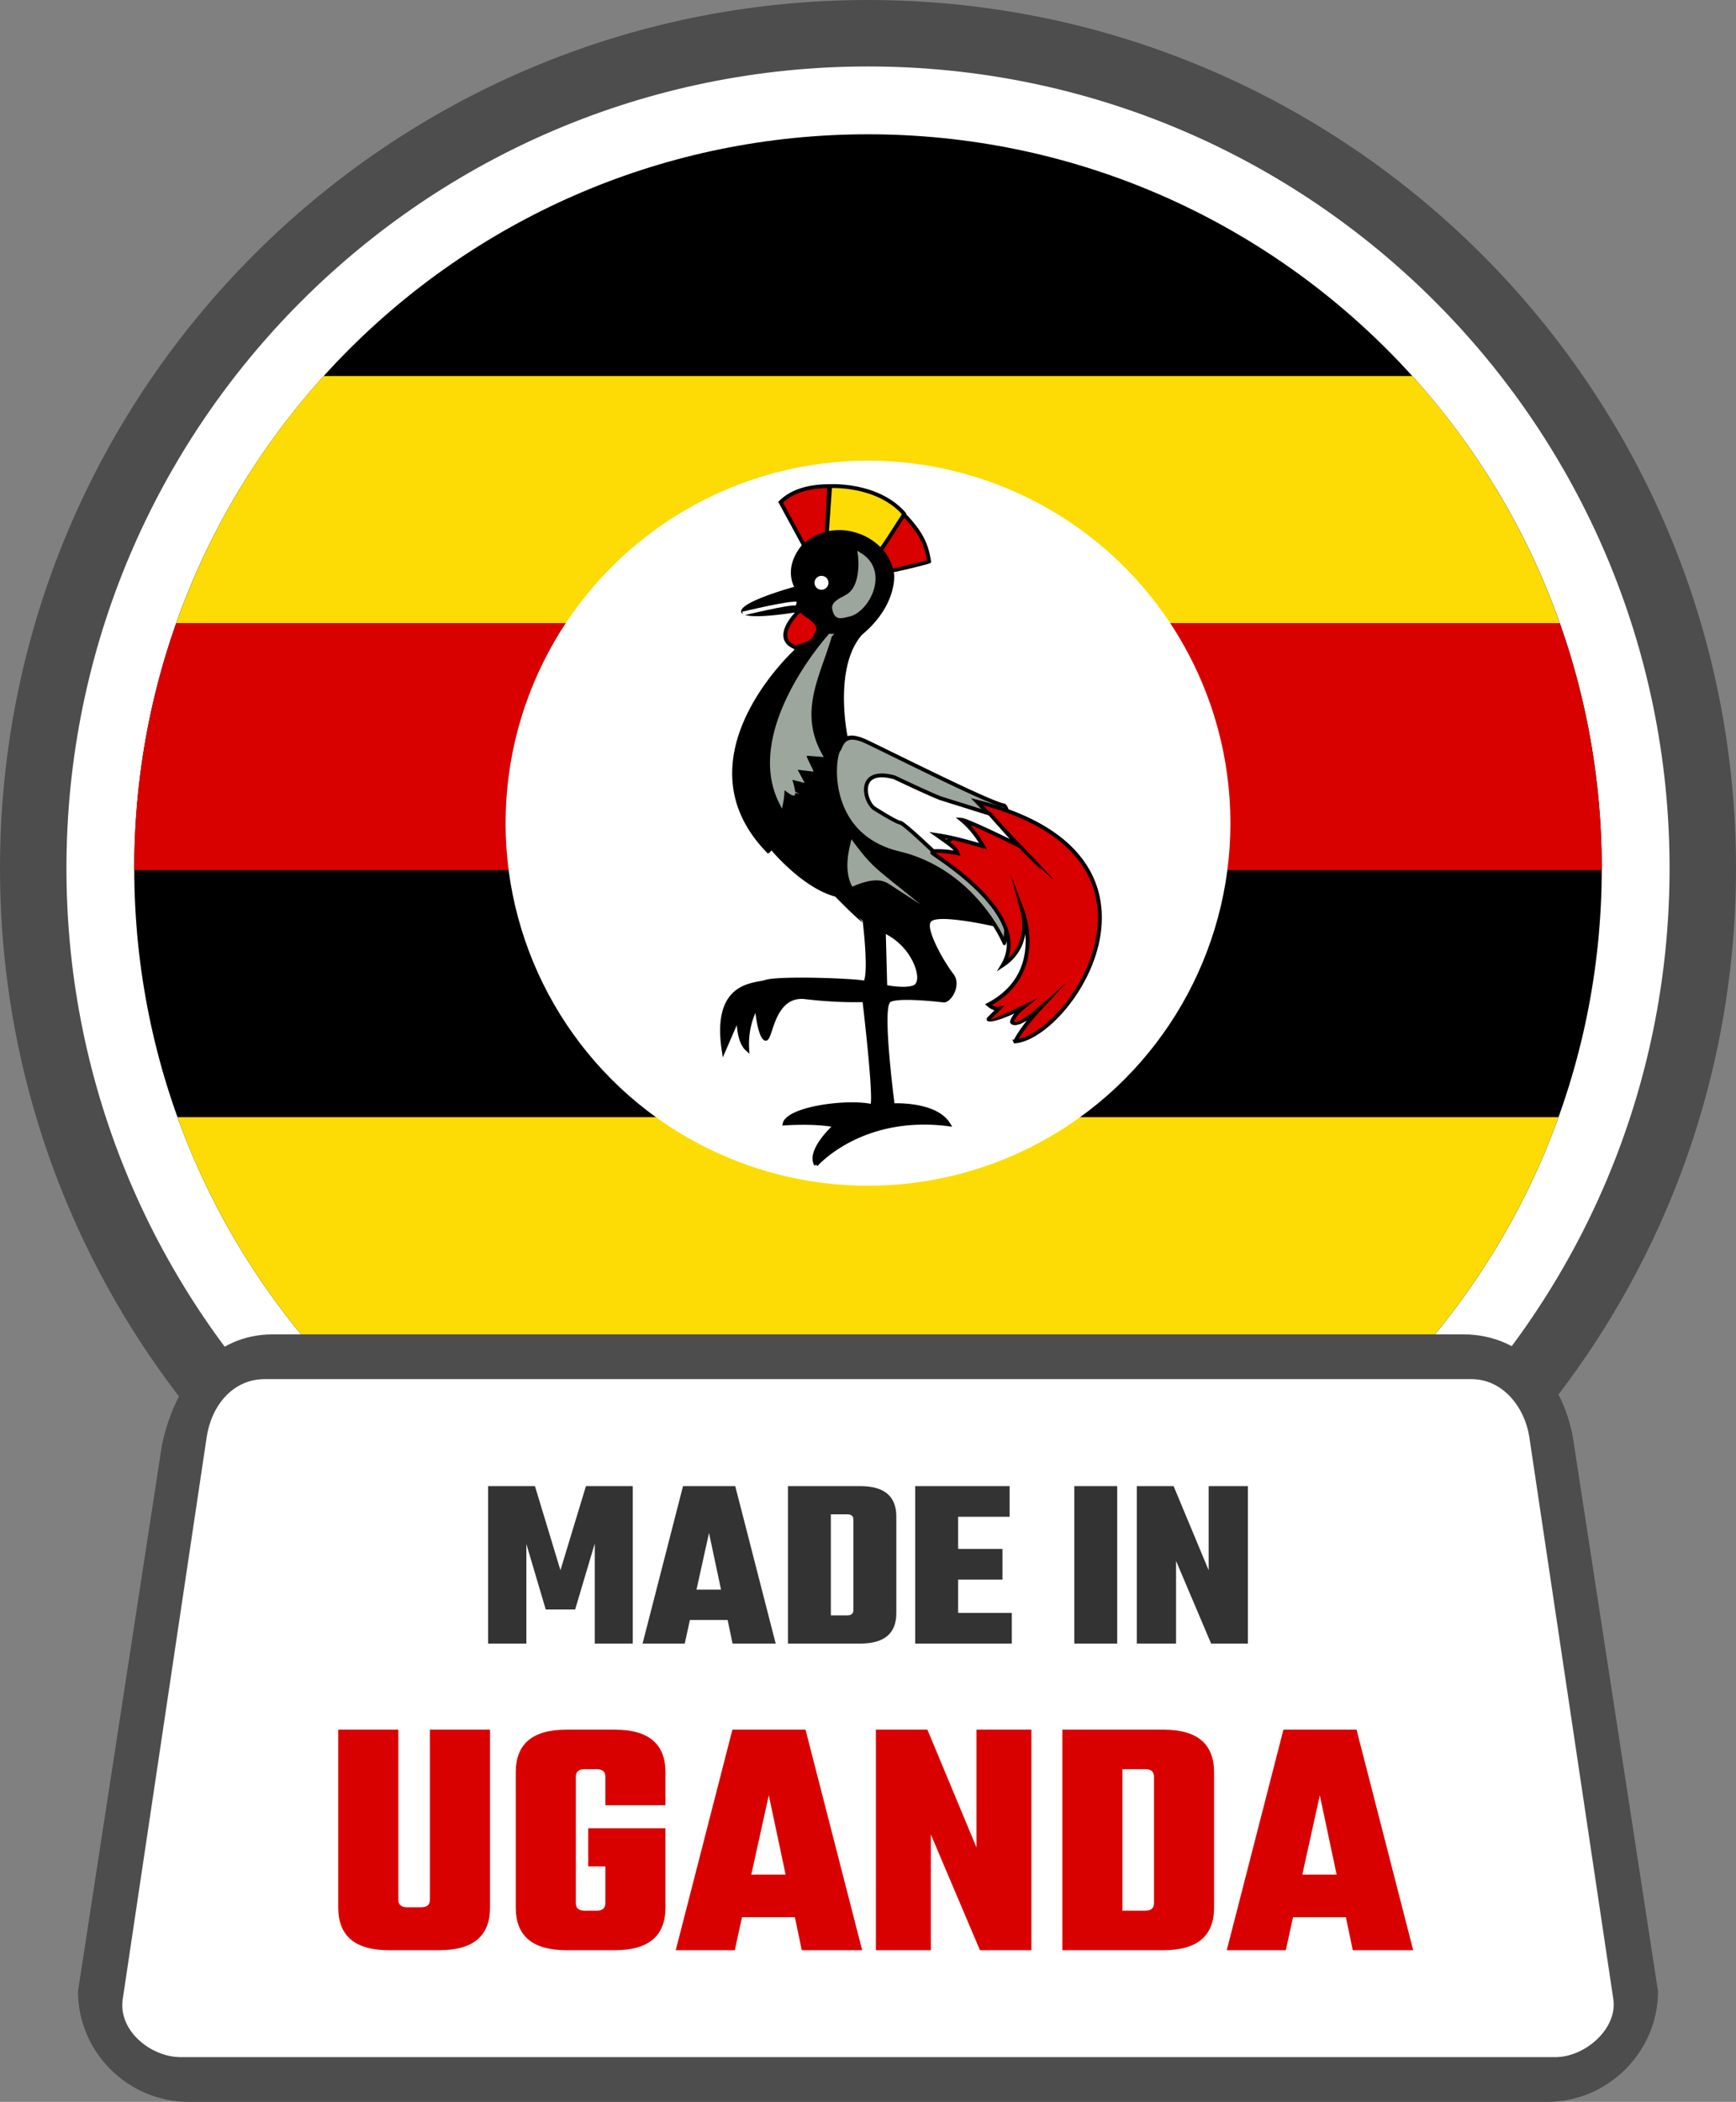
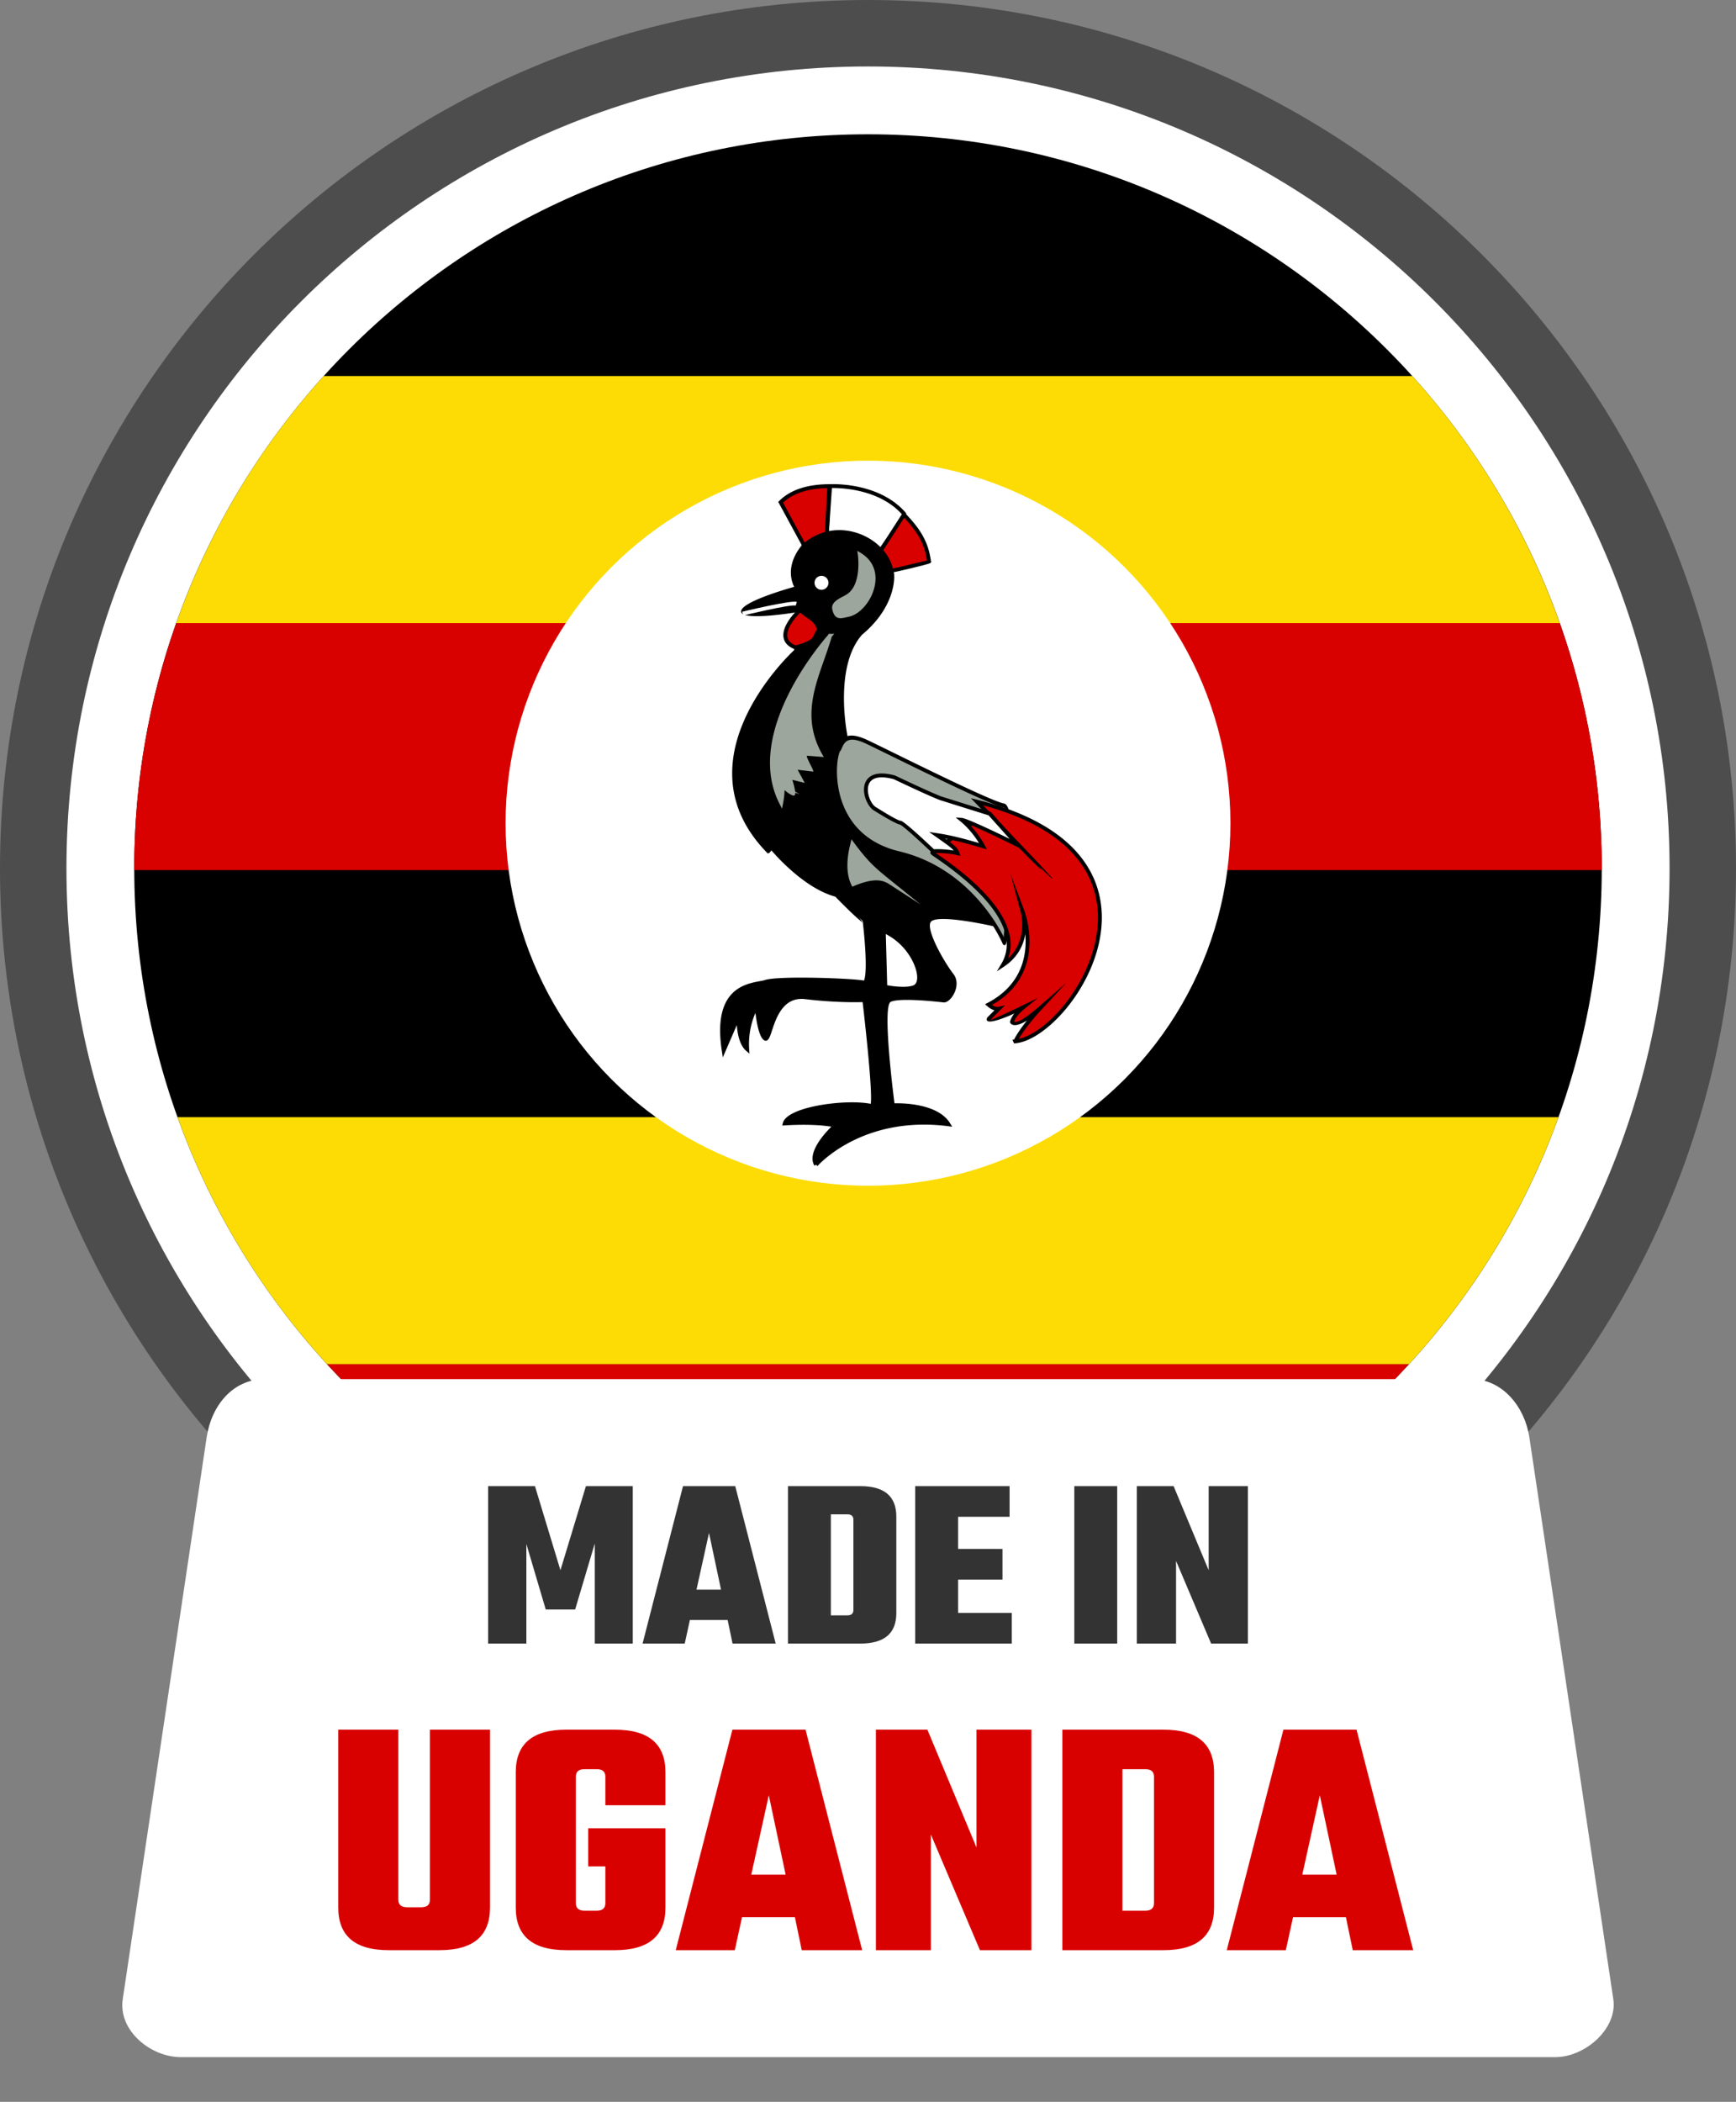
<svg xmlns="http://www.w3.org/2000/svg" shape-rendering="geometricPrecision" text-rendering="geometricPrecision" image-rendering="optimizeQuality" fill-rule="evenodd" clip-rule="evenodd" viewBox="0 0 423 511.963">
  <rect x="0" y="0" width="423" height="511.963" fill="#808080" stroke="none" />
  <path fill="#4D4D4D" fill-rule="nonzero" d="M211.5 0c58.397 0 111.276 23.681 149.547 61.953C399.318 100.224 423 153.103 423 211.5c0 58.397-23.682 111.276-61.953 149.548C322.776 399.319 269.897 423 211.5 423c-58.391 0-111.276-23.681-149.548-61.952C23.681 322.776 0 269.891 0 211.5c0-58.397 23.681-111.276 61.952-149.547C100.224 23.681 153.103 0 211.5 0z" />
  <path fill="#fff" fill-rule="nonzero" d="M211.501 16.19c53.93 0 102.761 21.866 138.104 57.207 35.341 35.343 57.207 84.173 57.207 138.104 0 53.931-21.866 102.761-57.209 138.102-35.341 35.344-84.172 57.209-138.102 57.209-53.931 0-102.762-21.865-138.105-57.206-35.34-35.344-57.206-84.174-57.206-138.105 0-53.931 21.866-102.761 57.206-138.104C108.739 38.056 157.57 16.19 211.501 16.19z" />
  <path fill-rule="nonzero" d="M211.501 32.712c98.742 0 178.789 80.045 178.789 178.789 0 98.742-80.047 178.789-178.789 178.789-98.745 0-178.789-80.047-178.789-178.789 0-98.744 80.044-178.789 178.789-178.789z" />
  <path fill="#FCDC04" fill-rule="nonzero" d="M78.881 91.596H344.12a178.736 178.736 0 0135.934 60.172H42.948a178.733 178.733 0 0135.933-60.172z" />
  <path fill="#D90000" fill-rule="nonzero" d="M42.948 151.768h337.106c6.621 18.68 10.236 38.782 10.236 59.733l-.005.442H32.717l-.005-.442c0-20.951 3.614-41.053 10.236-59.733z" />
  <path fill="#FCDC04" fill-rule="nonzero" d="M43.258 272.117h336.486c-8.107 22.495-20.595 42.894-36.434 60.172H79.691c-15.841-17.278-28.329-37.677-36.433-60.172z" />
  <path fill="#D90000" fill-rule="nonzero" d="M79.691 332.289H343.31c-32.684 35.648-79.635 58.001-131.809 58.001-52.177 0-99.127-22.353-131.81-58.001z" />
  <circle fill="#fff" fill-rule="nonzero" cx="211.501" cy="200.513" r="88.306" />
  <path fill="#D90000" fill-rule="nonzero" d="M195.936 132.882l-5.726-10.55c2.209-2.21 5.928-3.918 11.855-3.918 0 .402-.603 11.555-.603 11.555l-5.526 2.913z" />
  <path fill-rule="nonzero" d="M195.524 133.107l-5.896-10.858.247-.248c1.23-1.231 2.904-2.312 5.127-3.046 1.918-.634 4.25-1.013 7.063-1.013h.472v.472c0 .399-.603 11.549-.605 11.581l-.014.267-6.173 3.254-.221-.409zm-4.731-10.684l5.335 9.826 4.877-2.572c.081-1.49.476-8.819.569-10.787-2.488.041-4.561.395-6.277.962-1.925.636-3.398 1.54-4.504 2.571z" />
  <g fill-rule="nonzero">
-     <path fill="#FCDC04" d="M201.462 130.069l.804-11.654s11.856-.704 18.286 7.032c.101-.1-6.329 9.042-6.329 9.042l-12.761-4.42z" />
    <path d="M202.737 118.447l-.804 11.655-.942-.065.803-11.655.444-.439.499.504zm-.943-.065l.029-.414.415-.025-.444.439zm18.426 6.73l.665.67-.696-.033-.6-.68-.628-.634-.653-.59-.675-.547-.695-.505-.711-.467-.724-.428-.734-.392-.742-.357-.745-.324-.747-.293-.744-.262-.739-.233-.73-.207-.718-.181-.703-.157-.686-.135-.664-.114-.639-.096-.611-.078-.58-.062-.547-.049-.508-.036-.469-.025-.424-.016-.378-.008-.328-.003-.274.002-.218.004-.158.005-.096.003-.027.002-.056-.943.041-.002.105-.004.169-.005.229-.005.287-.001.341.003.391.008.439.017.485.026.525.037.563.05.599.064.63.08.66.099.685.118.708.14.727.162.745.188.757.214.766.243.775.272.777.305.778.338.776.374.77.411.761.45.748.491.733.533.714.579.692.624.665.672.637.721-.696-.033zm.665.67l-.366.364-.33-.397.696.033zm-6.817 9.153l.31-.892-.541.174.072-.103.204-.289.316-.451.411-.584.485-.69.541-.77.577-.822.596-.849.594-.847.574-.819.535-.764.477-.682.21-.301.189-.271.165-.237.138-.2.109-.158.076-.112.039-.059.74.573-.665-.67.721.607-.051.077-.081.119-.111.161-.139.2-.165.238-.19.272-.211.302-.477.683-.535.764-.574.819-.595.848-.595.848-.578.823-.542.771-.485.69-.41.583-.317.451-.204.29-.072.103-.541.174zm.541-.174l-.205.291-.336-.117.541-.174zm-12.993-5.138l12.762 4.42-.31.892-12.761-4.42-.316-.478.625-.414zm-.309.892l-.341-.118.025-.36.316.478z" />
  </g>
  <path fill="#D90000" fill-rule="nonzero" d="M214.424 134.389l5.827-9.042c3.92 4.12 5.525 7.034 6.129 11.454.101.1-9.244 2.311-9.244 2.21 0-.101-2.611-4.522-2.712-4.622z" />
  <path fill-rule="nonzero" d="M214.027 134.134l6.153-9.545.413.433c1.988 2.091 3.393 3.881 4.381 5.716.976 1.814 1.542 3.664 1.855 5.878.098.175.059.35-.116.524-.141.141-2.444.738-4.748 1.287-2.267.539-4.583 1.06-4.816 1.06-.324 0-.486-.191-.486-.476 0-.042-.515-.819-1.083-1.786-.698-1.19-1.458-2.471-1.49-2.502l-.268-.269.205-.32zm6.294-8.025l-5.34 8.285c.31.497.886 1.459 1.411 2.355.393.669.763 1.322.99 1.755.65-.127 2.511-.555 4.365-.996 1.799-.428 3.559-.85 4.117-.988-.303-2-.832-3.686-1.72-5.335-.877-1.629-2.109-3.233-3.823-5.076z" />
  <path fill-rule="nonzero" d="M198.85 283.694s10.952-12.56 32.253-9.846c-3.216-5.226-13.565-4.623-13.565-4.623s-3.214-24.414-.703-25.621c2.512-1.206 13.162.101 13.162.101 1.406 0 3.818-3.818 1.909-6.229-1.909-2.412-7.536-11.655-5.225-13.464 2.312-1.809 14.871 1.005 14.871 1.005l-35.467-45.415s-3.618-17.08 3.617-25.32c8.742-7.234 7.837-15.07 7.536-14.97-1.206-7.938-13.263-13.666-21.402-6.33-4.823 5.827-1.608 10.248-1.608 10.248s-12.659 3.416-13.162 5.627c-.502 2.21 14.268-.402 14.268-.402l-1.407 10.148s-28.736 26.124-6.731 48.73c.2-.1.703-1.005.703-1.005s7.737 9.545 15.875 11.655c7.636 7.838 6.932 6.631 6.932 6.631s1.508 12.359.101 14.77c-1.909-.603-21.401-1.306-24.315-.201-2.612.804-12.659.302-10.147 16.679 1.908-4.421 3.617-8.34 3.617-8.34s-.303 5.928 2.11 8.038c-.401-6.23 2.311-10.449 2.311-10.449s.502 6.832 2.009 7.836c1.507 1.005 1.507-11.052 9.847-10.047 8.339 1.005 14.367.704 14.367.704s2.814 23.611 1.909 25.821c-6.029-1.406-20.395.604-21.3 4.221 8.439-.503 12.359.501 12.359.501s-6.832 6.03-4.722 9.545l-.002.002z" />
  <path fill-rule="nonzero" d="M199.001 282.853c2.339-2.331 12.82-11.517 31.073-9.597-3.614-4.077-12.488-3.561-12.514-3.56l-.432.021-.057-.43c-.009-.071-3.255-24.753-.439-26.108 2.56-1.228 12.722-.026 13.384.054.156-.008.352-.108.564-.275.383-.303.771-.802 1.067-1.399.296-.599.494-1.291.494-1.978 0-.638-.174-1.271-.603-1.814l-.046-.058c-.992-1.269-2.884-4.207-4.236-7.05-1.42-2.986-2.233-5.92-.88-7.005l.015-.012c2.016-1.576 10.711-.014 13.996.649l-34.742-44.487-.022-.111c-.01-.049-3.665-17.305 3.725-25.72l.053-.054c5.707-4.722 7.211-9.68 7.492-12.428.063-.623.063-1.13.035-1.489l-.002-.105-.074.023-.081-.538c-.279-1.834-1.172-3.55-2.475-4.996-1.36-1.509-3.163-2.723-5.183-3.474-2.018-.752-4.254-1.042-6.48-.704-2.236.34-4.465 1.317-6.453 3.101-4.561 5.533-1.573 9.641-1.565 9.652l.379.547-.643.177c-.036.009-12.389 3.348-12.826 5.275-.344 1.517 13.689-.964 13.729-.97l.637-.112-1.521 10.956-.125.115c-.08.074-28.049 25.509-7.065 47.677.143-.235.31-.53.31-.531l.341-.596.434.531c.022.027 7.642 9.428 15.628 11.496l.128.033.091.094c4.467 4.586 5.84 6.632 6.122 7.088-1.067-.792-3.065-2.604-6.707-6.339-7.113-1.91-13.841-9.27-15.566-11.27-.178.265-.391.54-.555.621l-.308.154-.24-.246c-21.53-22.118 4.616-47.404 6.625-49.286l1.297-9.348c-2.903.477-14.753 2.278-14.174-.273.494-2.177 10.37-5.097 12.907-5.813-.718-1.418-2.069-5.391 1.961-10.26l.048-.05c2.143-1.931 4.551-2.989 6.971-3.356 2.386-.362 4.784-.051 6.948.755 2.165.806 4.098 2.108 5.556 3.725 1.399 1.552 2.366 3.399 2.69 5.384.084.176.155.447.182.789a9.57 9.57 0 01-.039 1.657c-.296 2.901-1.868 8.117-7.799 13.037-6.721 7.702-3.799 23.317-3.508 24.776l36.203 46.358-1.274-.278c-.035-.007-12.347-2.761-14.481-1.095l-.005.004c-.913.724-.109 3.238 1.143 5.87 1.322 2.781 3.163 5.642 4.123 6.871l.044.056c.576.728.809 1.564.809 2.397 0 .838-.237 1.675-.594 2.395-.356.721-.84 1.334-1.328 1.72-.386.306-.791.481-1.167.481l-.054-.003c-.029-.003-10.523-1.288-12.905-.146-2.033.979.501 21.489.913 24.711 2.025-.047 10.592.047 13.554 4.861l.516.839-.977-.125c-19.284-2.456-29.93 7.692-31.605 9.44l.007.012-.26.26-.349-.325-.388.233c-1.87-3.114 2.413-7.806 4.135-9.501-1.564-.257-5.254-.68-11.34-.316l-.641.038.155-.623c.473-1.889 3.968-3.338 8.194-4.175 4.501-.892 9.886-1.136 13.218-.488.494-3.355-1.622-21.724-1.98-24.779-1.531.047-6.944.129-14.004-.721-5.329-.643-7.053 4.559-8.061 7.597-.295.899-.536 1.623-.81 2.036-.334.5-.709.654-1.183.339-1.185-.791-1.795-4.457-2.057-6.609-.748 1.68-1.789 4.807-1.531 8.798l.073 1.13-.854-.746c-1.588-1.389-2.082-4.236-2.227-6.231l-3.408 7.874-.25-1.624c-2.272-14.826 5.505-16.253 9.277-16.943.482-.089.895-.165 1.189-.254 1.319-.488 5.622-.637 10.275-.599 5.726.048 12.029.377 13.922.706 1.018-2.734-.162-12.988-.291-14.078l.046.078.044-.025-.092-.067-.295-2.464 1.166 2.099c.002.005.478.846.139.891.297 2.693 1.232 12.159-.042 14.343l-.19.327-.359-.113c-1.062-.336-7.876-.705-14.055-.756-4.573-.037-8.769.097-9.952.545l-.027.01c-.343.105-.787.187-1.308.282-3.331.611-10.05 1.845-8.733 14.188a1988.46 1988.46 0 012.94-6.768l1.006-2.301-.104 2.507c-.001.013-.212 4.179 1.128 6.609.042-5.586 2.42-9.283 2.427-9.294l.764-1.18.102 1.403c.001.018.457 6.217 1.685 7.385.2-.314.42-.975.69-1.792 1.099-3.309 2.976-8.975 9.066-8.24 8.306 1 14.276.702 14.293.701l.435-.018.052.433c.009.068 2.826 23.733 1.876 26.054l-.153.373-.39-.091c-3.159-.737-8.677-.512-13.276.399-3.328.659-6.144 1.65-7.124 2.848 7.948-.398 11.669.555 11.68.558l.866.216-.667.594c-.017.015-5.779 5.105-4.886 8.354zm11.233-58.112l.015.024-.002-.014-.013-.01z" />
  <path fill="#9CA69C" fill-rule="nonzero" d="M202.237 154.859s-20.909 23.047-11.888 40.683c.48-2.46.27-4.004.572-3.905-.502-.302 2.593 2.122 2.357 1.65.066-1.275-.942-4.007-.942-4.007l2.828.708-1.651-3.065 4.009.471s-1.415-3.772-.943-3.772c.471 0 3.3.236 3.3.236-5.946-10.672-.336-19.534 2.357-28.999h.001zm7.263-19.768s1.105 7.939-3.214 10.25c-.704.502-3.416 1.407-3.015 3.015.502 2.21 1.708 1.809 3.416 1.406 4.521-.804 9.746-10.45 2.813-14.669v-.002z" />
  <path fill="#9CA69C" fill-rule="nonzero" d="M201.108 156.926c-4.426 5.474-16.909 22.75-10.988 36.993.059-.526.089-.976.113-1.333.03-.468.053-.796.122-1a.773.773 0 01.192-.329c.15-.156.357-.178.617-.021l1.525.924c-.25-1.238-.794-2.715-.796-2.72l-.303-.833 2.653.663-1.574-2.921 4.154.487c-.424-1.249-1.135-3.686-.245-3.686.314 0 1.597.097 2.479.168-4.268-8.351-1.725-15.579.843-22.872a165.84 165.84 0 001.208-3.52zm-11.177 38.83c-8.863-17.324 10.514-39.589 11.879-41.125l.07-.244h1.41l-.631.706c-.546 1.903-1.209 3.787-1.871 5.666-2.575 7.316-5.126 14.564-.498 22.871l.432.776-.884-.077c-.008-.001-2.803-.235-3.26-.235-.254 0 1.384 3.128 1.387 3.137l.264.721-3.87-.455 1.728 3.207-3.027-.757c.25.778.589 1.953.673 2.846l1.089.66-1.07-.361.001.112c.078.25-.019.438-.257.56l-.005.004c-.279.138-1.07-.339-1.772-.863a5.773 5.773 0 01-.533-.45l-.012.19c-.046.694-.114 1.72-.361 2.986l-.261 1.339-.621-1.214zm20.129-59.702c.136 2.283.059 7.731-3.517 9.681-.179.125-.432.256-.727.409-.913.473-2.312 1.198-2.088 2.098l.002.01c.372 1.641 1.299 1.42 2.611 1.107l.266-.062c1.538-.273 3.186-1.694 4.333-3.579.547-.899.976-1.898 1.222-2.925.243-1.016.307-2.063.129-3.067-.24-1.354-.931-2.637-2.231-3.672zm-3.996 8.871c4.029-2.155 2.973-9.747 2.97-9.769l-.138-.984.85.518c2.087 1.27 3.143 3.011 3.474 4.873.201 1.132.13 2.309-.143 3.448a11.238 11.238 0 01-1.332 3.197c-1.274 2.093-3.153 3.683-4.951 4.014l-.235.056c-1.853.441-3.161.753-3.746-1.811-.404-1.619 1.396-2.552 2.571-3.16.271-.141.504-.262.628-.35l.052-.032z" />
  <circle fill="#fff" fill-rule="nonzero" cx="200.167" cy="141.958" r="1.7" />
  <path fill="#D90000" fill-rule="nonzero" d="M195.033 148.556c-1.105.904-6.933 6.933-1.207 9.143 5.929-1.608 4.32-2.713 5.628-4.019.033-2.712-2.948-3.416-4.421-5.124z" />
  <path fill-rule="nonzero" d="M195.006 149.212c-.769.727-2.235 2.348-2.882 4.027-.207.536-.327 1.075-.305 1.581.021.477.172.933.505 1.339.323.395.818.75 1.529 1.044 3.903-1.076 4.213-1.856 4.521-2.636.137-.346.275-.693.605-1.069-.071-1.446-1.24-2.259-2.408-3.07-.547-.38-1.095-.761-1.565-1.216zm-3.761 3.687c.831-2.152 2.87-4.202 3.488-4.708l.356-.29.299.347c.45.521 1.086.964 1.722 1.405 1.418.986 2.839 1.973 2.814 4.033l-.002.193-.137.135c-.292.292-.413.597-.532.9-.4 1.011-.801 2.019-5.303 3.241l-.147.04-.146-.057c-.953-.368-1.621-.841-2.064-1.382a3.146 3.146 0 01-.715-1.895c-.028-.645.117-1.311.367-1.962z" />
  <path fill="#9CA69C" fill-rule="nonzero" d="M207.692 205.525c-.303 1.306-1.608 6.129.2 9.846 5.024-2.109 7.335-1.507 9.043-.402-4.118-3.315-5.726-4.722-9.243-9.444z" />
  <path fill="#9CA69C" fill-rule="nonzero" d="M207.177 205.661l.288-1.228.605.812c1.743 2.341 3.012 3.858 4.35 5.196 1.34 1.34 2.763 2.514 4.81 4.161l7.089 5.71-7.641-4.948c-.789-.511-1.719-.906-3.029-.929-1.356-.023-3.127.345-5.575 1.373l-.411.172-.197-.403c-1.78-3.664-.678-8.29-.289-9.916zm.744.953c-.404 1.838-.974 5.291.212 8.148 2.361-.949 4.132-1.292 5.531-1.267.277.004.54.024.789.055a40.88 40.88 0 01-2.697-2.441c-1.212-1.212-2.363-2.56-3.835-4.495z" />
  <path fill="#fff" fill-rule="nonzero" d="M216.333 228.332l.302 11.253s3.917.704 5.726 0c1.809-.703-.101-7.837-6.028-11.253z" />
  <path fill="#fff" fill-rule="nonzero" d="M216.826 229.193l.269 9.99c.996.15 3.73.494 5.097-.037a.388.388 0 00.187-.178c.15-.261.2-.701.148-1.263-.056-.615-.239-1.351-.549-2.148-.824-2.117-2.53-4.615-5.152-6.364zm-.661 10.403l-.325-12.091.727.42c3.247 1.872 5.329 4.825 6.289 7.293.342.878.544 1.702.609 2.402.069.753-.022 1.385-.271 1.816a1.31 1.31 0 01-.663.588c-1.93.75-5.971.026-5.982.024l-.374-.07-.01-.382z" />
  <path fill="#9CA69C" fill-rule="nonzero" d="M244.767 229.739s-7.234-17.481-25.722-21.903c-18.487-4.421-16.076-24.114-14.569-25.32.804-1.708 1.407-4.32 6.732-1.807 5.326 2.512 29.841 14.869 33.358 15.471 3.516.604.502 33.962.201 33.559z" />
  <path fill-rule="nonzero" d="M244.334 229.923c-.021-.049-7.145-17.264-25.399-21.63-5.406-1.293-9.07-3.873-11.508-6.924-2.457-3.074-3.663-6.621-4.154-9.811-.491-3.184-.268-6.034.131-7.704.185-.771.428-1.332.679-1.61l.152-.339c.829-1.868 1.836-4.141 7.174-1.622 1.161.547 3.421 1.656 6.21 3.023 9.233 4.528 24.379 11.956 27.027 12.409 2.721.467 2.173 16.111 1.425 26.074a194.783 194.783 0 01-.504 5.721c-.172 1.63-.428 2.632-.687 2.692l-.028.005a.452.452 0 01-.46-.186l-.036-.048-.022-.05zm-25.181-22.545c15.713 3.758 23.382 16.79 25.455 20.914a5.256 5.256 0 01.022-.878c.148-1.404.327-3.388.5-5.695.723-9.629 1.389-24.726-.643-25.074-2.773-.475-17.999-7.942-27.282-12.494-2.716-1.332-4.917-2.412-6.197-3.016-4.466-2.106-5.259-.32-5.91 1.149l-.24.529-.088.07c-.127.101-.291.521-.45 1.189-.377 1.578-.586 4.288-.114 7.347.47 3.053 1.619 6.44 3.955 9.363 2.318 2.902 5.815 5.358 10.992 6.596z" />
  <path fill="#D90000" fill-rule="nonzero" d="M227.184 207.736c-.302.2 24.716 14.768 17.181 27.328 7.134-4.722 4.823-12.96 4.823-12.96s5.827 15.171-8.34 22.606c1.508 1.307 2.513 1.005 2.513 1.005l-2.412 2.411s-1.106 1.809 8.44-2.815c-2.613 2.111-2.813 3.618-2.813 3.618s.703 2.011 6.932-3.415c-5.025 5.426-6.13 8.238-6.13 8.138 13.564-1.206 43.105-45.313-9.343-58.376 2.815 2.915 2.411 2.512 2.411 2.512l-13.262 9.948z" />
  <path fill-rule="nonzero" d="M226.795 208.014c-.181-.27-.138-.494.128-.672l12.824-9.619-3.191-3.302 1.592.397c15.347 3.822 23.757 10.306 27.628 17.615 2.447 4.621 3.078 9.562 2.498 14.369-.577 4.785-2.357 9.439-4.739 13.508-4.492 7.673-11.168 13.282-15.987 13.798a.574.574 0 01-.167.02h-.31l-.38-.886.396-.035c.293-.564 1.152-2.129 3.146-4.624-3.518 2.148-4.095.516-4.097.51l-.044-.118.02-.123c0-.003.105-.779 1.038-1.975-8.188 3.658-6.615 1.023-6.611 1.015l.03-.051 1.747-1.747c-.484-.141-1.092-.436-1.775-1.029l-.521-.452.611-.32c8.544-4.484 9.623-11.845 9.204-16.811-.434 2.63-1.763 5.694-5.21 7.975l-1.733 1.147 1.069-1.781c6.314-10.525-11.387-22.743-15.974-25.908-.678-.468-1.094-.756-1.192-.901zm1.157-.266l.569.392c4.48 3.091 21.064 14.541 17.131 25.317 4.941-4.596 3.087-11.21 3.081-11.231l-2.559-9.525 3.455 9.239c.017.044 5.798 15.096-7.921 22.837.977.652 1.537.481 1.539.481l1.651-.413-3.534 3.531c.079.031.858-.116 7.821-3.489l3.696-1.791-3.196 2.582c-1.968 1.591-2.478 2.758-2.604 3.168.244.203 1.367.449 6.117-3.688l6.615-5.76-5.96 6.435c-3.337 3.603-4.921 6.031-5.602 7.209 4.469-.982 10.371-6.202 14.472-13.208 2.32-3.962 4.053-8.491 4.614-13.143.559-4.63-.046-9.384-2.395-13.819-3.617-6.831-11.381-12.932-25.406-16.72 20.366 21.103 18.975 20.06 13.347 14.594 2.21 2.571.574 1.138-12.2-12.054l-.282-.283-12.449 9.339z" />
  <path fill="#fff" fill-rule="nonzero" d="M228.289 203.415c3.416 2.411 4.621 3.215 5.024 4.421-3.115-.703-5.929-.503-5.929-.503s-6.731-6.43-7.937-6.932c-.905 0-6.129-3.316-6.129-3.316-2.612-1.306-5.023-10.348 4.623-7.737 9.945 4.722 11.352 5.124 11.352 5.124l11.856 3.718 6.833 7.637s-12.157-6.03-13.665-6.13c3.315 2.713 5.225 6.43 5.225 6.43-3.851-1.105-7.2-2.11-11.253-2.713v.001z" />
  <path fill-rule="nonzero" d="M228.506 204.144l-2.109-1.489 1.96.292c3.688.55 6.785 1.424 10.193 2.404-.784-1.265-2.343-3.498-4.531-5.288l-1.141-.933 1.469.098c1.185.078 8.087 3.369 11.675 5.114l-5.136-5.74-11.741-3.683c-.003-.002-1.439-.414-11.367-5.126-2.636-.707-4.28-.514-5.225.148-.481.337-.782.806-.941 1.339-.167.56-.183 1.195-.089 1.829.234 1.574 1.111 3.108 2.005 3.555l.045.024c.014.009 5.097 3.241 5.874 3.241h.092l.088.037c1.172.487 6.933 5.933 7.934 6.885a24.006 24.006 0 014.831.322c-.602-.712-1.755-1.526-3.886-3.029zm1.747.082c2.239 1.596 3.136 2.348 3.507 3.46l.264.792-.814-.184c-3.043-.685-5.777-.491-5.785-.491l-.212.018-.155-.149c-.019-.018-6.48-6.192-7.742-6.812-1.257-.225-6.023-3.234-6.244-3.373-1.129-.591-2.21-2.411-2.482-4.241-.113-.762-.091-1.536.118-2.235.218-.727.634-1.37 1.306-1.841 1.163-.815 3.082-1.08 6.048-.278l.079.03c9.536 4.527 11.174 5.065 11.292 5.101l11.979 3.755c2.836 3.183 5.684 6.354 8.526 9.531l-2.164-1.06c-.027-.014-7.714-3.823-11.526-5.405 2.374 2.463 3.704 5.053 3.709 5.062l.523.982-1.826-.525c-2.87-.826-5.498-1.583-8.401-2.137zM180.966 149.46s11.655-2.813 13.062-2.411l-13.062 2.411zm0 0z" />
  <path fill="#fff" fill-rule="nonzero" d="M180.856 149.003c.033-.008 11.783-2.841 13.301-2.406l-.258.907c-1.294-.37-12.789 2.407-12.822 2.415l-.221-.916z" />
-   <path fill="#4D4D4D" fill-rule="nonzero" d="M66.369 325.027h290.257c14.712 0 24.948 11.892 26.911 26.912l20.461 133.113c0 14.711-12.199 26.911-26.911 26.911H45.908c-14.76 0-26.905-12.151-26.905-26.911l20.461-133.113c3.364-15.666 12.864-26.906 26.905-26.912z" />
  <path fill="#fff" d="M64.488 335.923h294.027c7.753 0 13.053 6.963 14.126 14.126l20.464 136.897c1.072 7.172-6.856 14.126-14.126 14.126H44.032c-7.27 0-15.275-6.437-14.125-14.126l20.455-136.897c1.15-7.689 6.39-14.126 14.126-14.126z" />
  <path fill="#333" fill-rule="nonzero" d="M128.256 400.337h-9.319v-38.353h11.409l6.212 20.492 6.212-20.492h11.412v38.353h-9.26v-24.373l-4.779 16.068h-7.168l-4.719-15.949v24.254zm50.238 0l-1.195-5.735h-9.2l-1.254 5.735H156.57l9.856-38.353h12.724l9.859 38.353h-10.515zm-8.783-13.142h5.976l-2.927-13.8-3.049 13.8zm22.285-25.211h17.622c5.853 0 8.783 2.47 8.783 7.409v23.536c0 4.939-2.93 7.408-8.783 7.408h-17.622v-38.353zm15.949 30.167v-21.982c0-.876-.498-1.315-1.493-1.315h-4.002v24.612h4.002c.995 0 1.493-.437 1.493-1.315zm25.509.717h13.083v7.469h-23.536v-38.353H246v7.468h-12.546v7.826h10.812v7.466h-10.812v8.124zm28.317-30.884h10.453v38.353h-10.453v-38.353zm32.735 0h9.559v38.353h-8.961l-8.541-20.132v20.132h-9.559v-38.353h8.961l8.541 20.492v-20.492z" />
  <path fill="#D90000" fill-rule="nonzero" d="M104.759 421.312h14.639v43.333c0 6.915-4.1 10.373-12.298 10.373H94.72c-8.197 0-12.297-3.458-12.297-10.373v-43.333h14.638v41.409c0 1.226.698 1.841 2.093 1.841h3.513c1.394 0 2.092-.615 2.092-1.841v-41.409zm57.387 18.404h-14.639v-6.944c0-1.226-.698-1.841-2.093-1.841h-3.012c-1.393 0-2.09.615-2.09 1.841v30.785c0 1.227.697 1.842 2.09 1.842h3.012c1.395 0 2.093-.615 2.093-1.842v-8.951h-4.183v-9.285h18.822v19.324c0 6.915-4.1 10.373-12.298 10.373h-11.88c-8.197 0-12.297-3.458-12.297-10.373v-32.96c0-6.915 4.1-10.373 12.297-10.373h11.88c8.198 0 12.298 3.458 12.298 10.373v8.031zm33.211 35.302l-1.673-8.032h-12.883l-1.758 8.032h-14.388l13.803-53.706h17.819l13.802 53.706h-14.722zm-12.297-18.405h8.366l-4.1-19.324-4.266 19.324zm54.877-35.301h13.382v53.706h-12.546l-11.963-28.192v28.192h-13.385v-53.706h12.549l11.963 28.694v-28.694zm20.911 0h24.678c8.197 0 12.298 3.458 12.298 10.373v32.96c0 6.915-4.101 10.373-12.298 10.373h-24.678v-53.706zm22.337 42.245v-30.785c0-1.226-.698-1.841-2.093-1.841h-5.605v34.468h5.605c1.395 0 2.093-.615 2.093-1.842zm48.435 11.461l-1.673-8.032h-12.883l-1.758 8.032h-14.388l13.803-53.706h17.819l13.802 53.706H329.62zm-12.297-18.405h8.366l-4.1-19.324-4.266 19.324z" />
</svg>